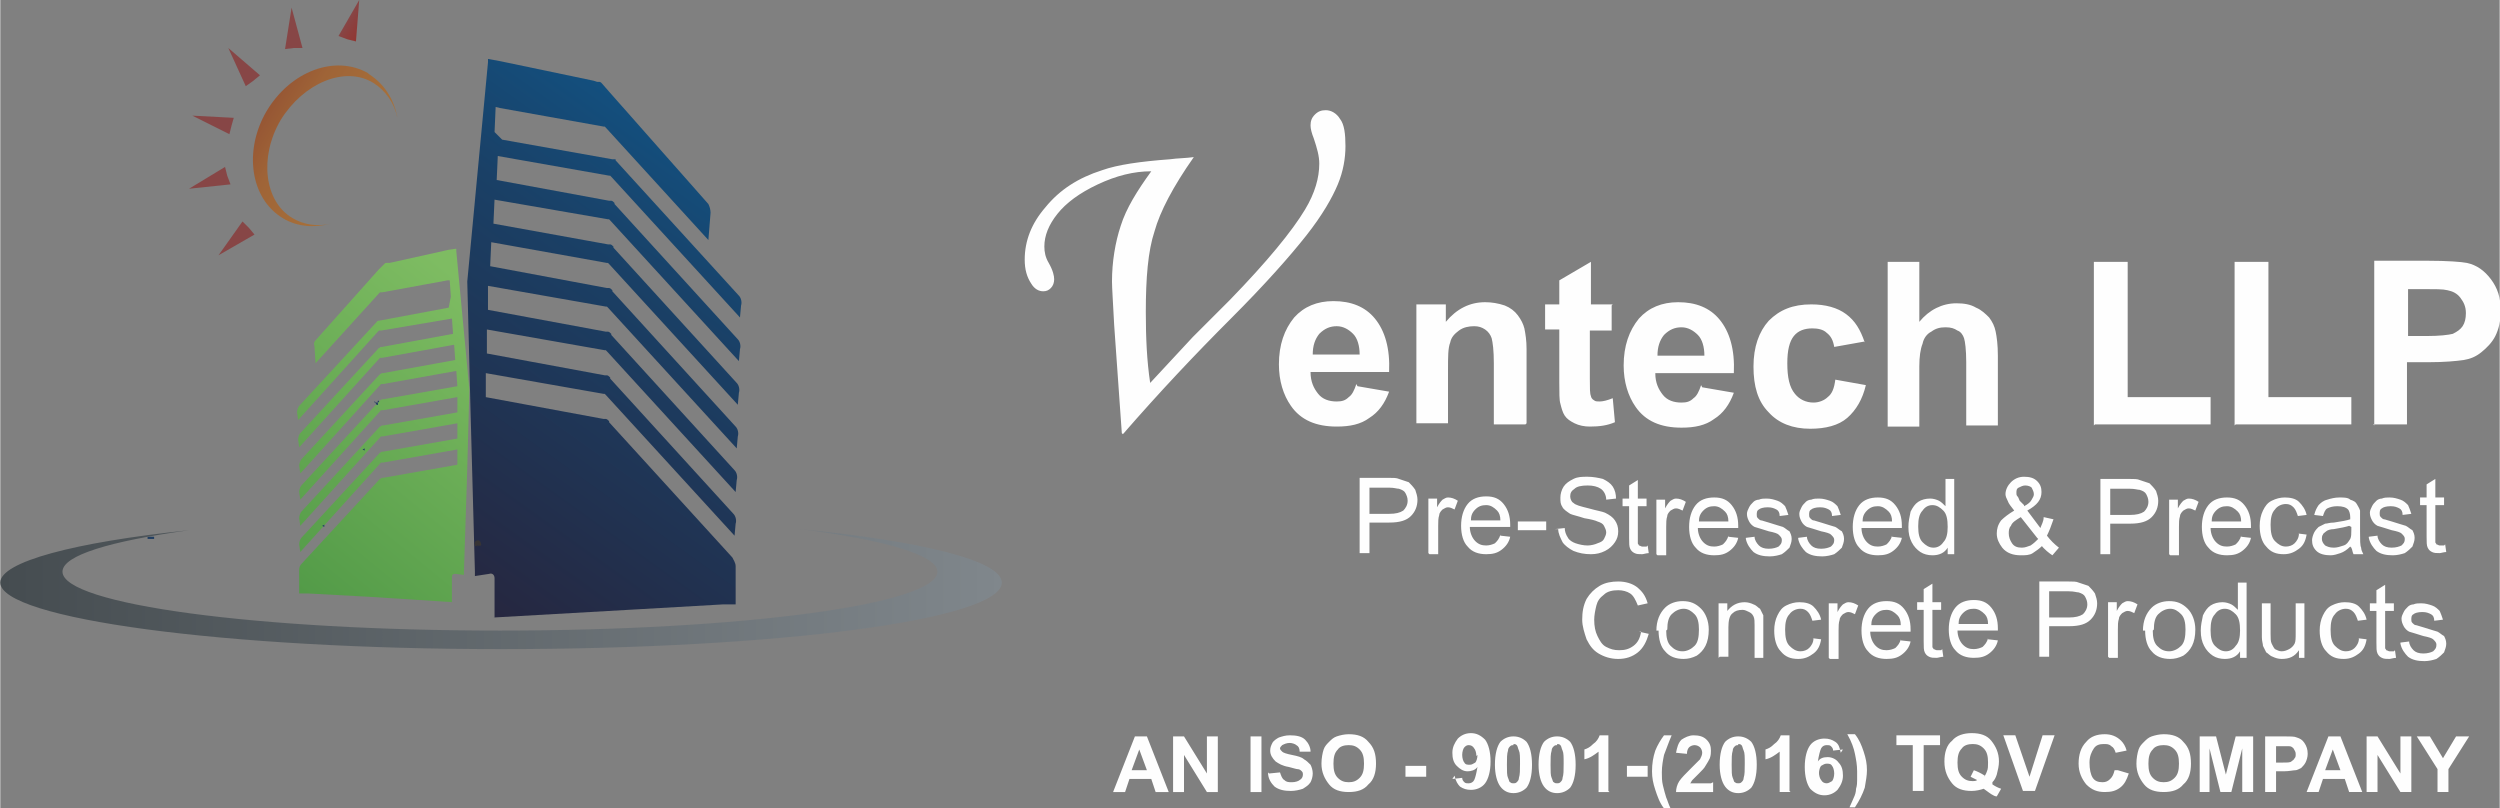
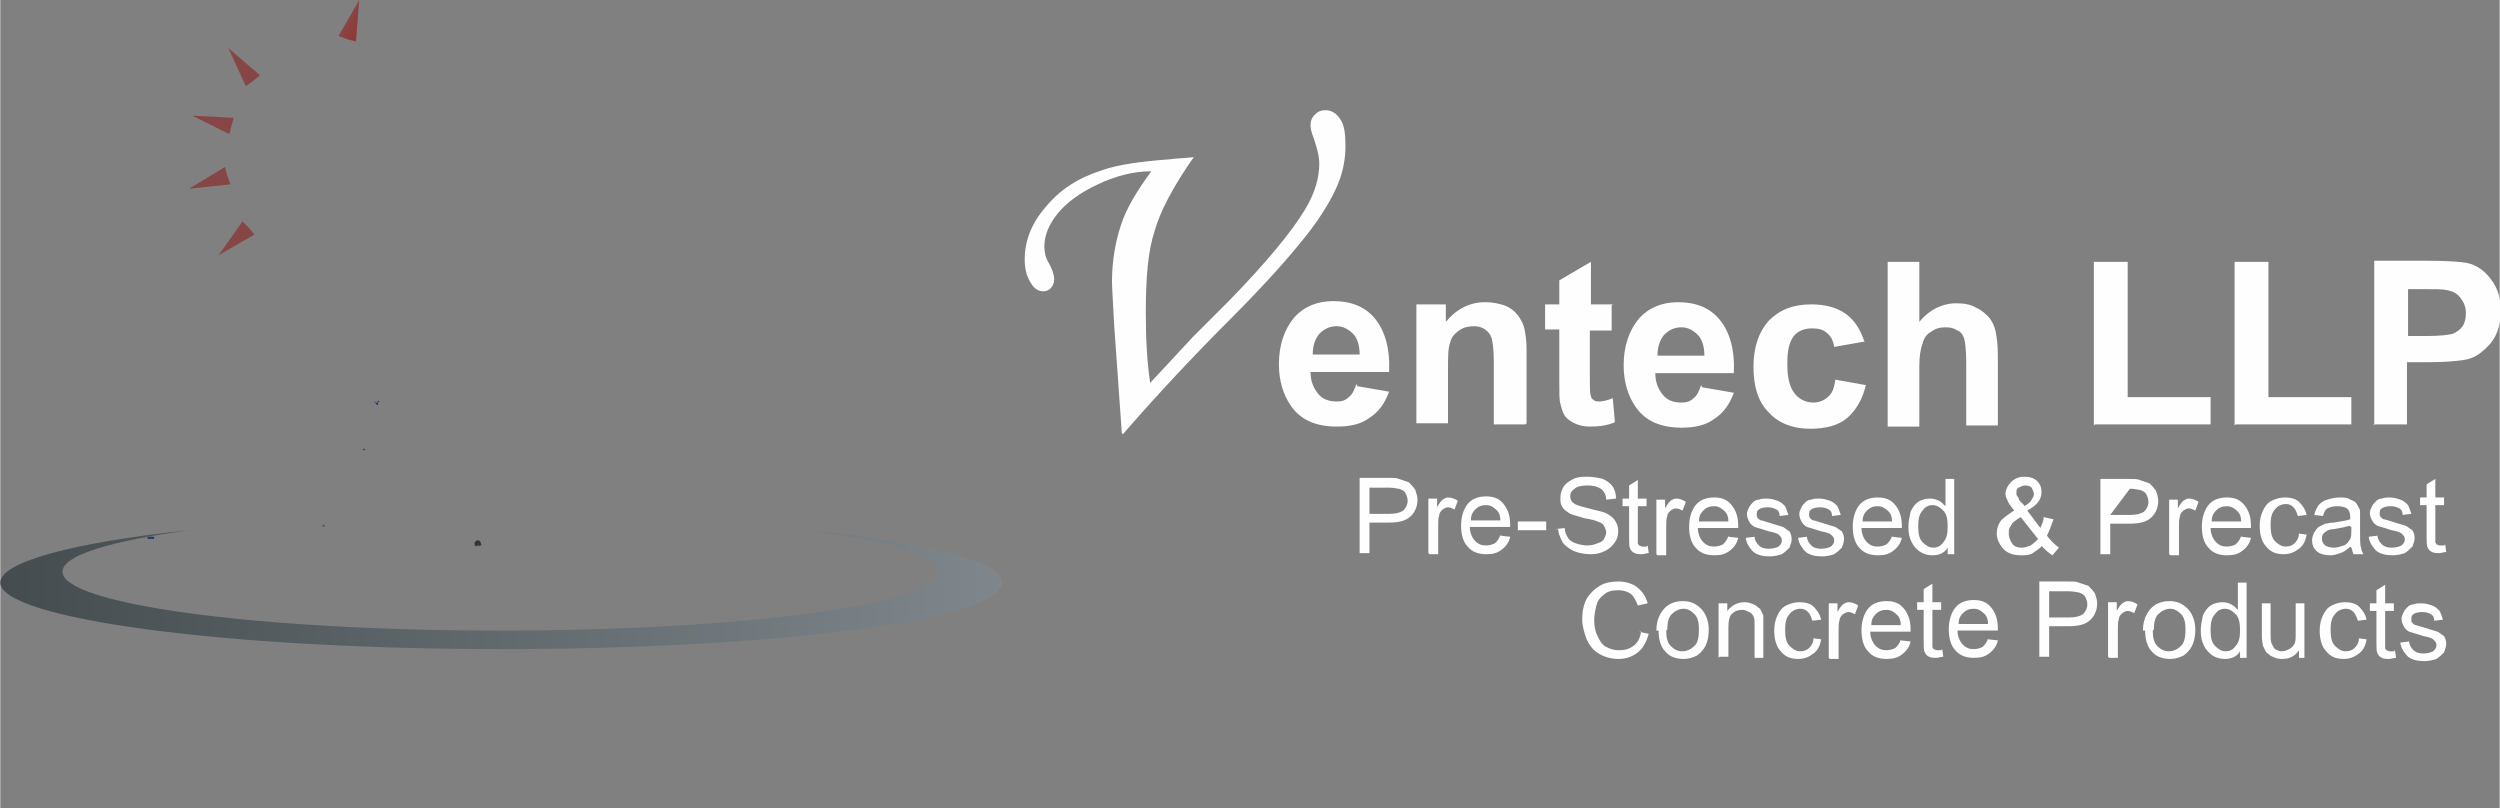
<svg xmlns="http://www.w3.org/2000/svg" xml:space="preserve" width="2.808in" height="0.908in" version="1.1" style="shape-rendering:geometricPrecision; text-rendering:geometricPrecision; image-rendering:optimizeQuality; fill-rule:evenodd; clip-rule:evenodd" viewBox="0 0 2291 741">
  <rect x="0" y="0" width="2291" height="741" fill="#808080" stroke="none" />
  <defs>
    <style type="text/css">
   
    .str0 {stroke:#373435;stroke-width:5.665}
    .fil4 {fill:none}
    .fil6 {fill:#874646}
    .fil3 {fill:#213E62}
    .fil0 {fill:#FEFEFE;fill-rule:nonzero}
    .fil5 {fill:url(#id0)}
    .fil1 {fill:url(#id1)}
    .fil2 {fill:url(#id2)}
    .fil7 {fill:url(#id3)}
    .fil8 {fill:url(#id4)}
   
  </style>
    <linearGradient id="id0" gradientUnits="userSpaceOnUse" x1="-0" y1="540.855" x2="918.604" y2="540.855">
      <stop offset="0" style="stop-color:#454C50" />
      <stop offset="1" style="stop-color:#80878C" />
    </linearGradient>
    <linearGradient id="id1" gradientUnits="userSpaceOnUse" x1="711.602" y1="99.332" x2="404.219" y2="528.243">
      <stop offset="0" style="stop-color:#0F588C" />
      <stop offset="0.388" style="stop-color:#1A4066" />
      <stop offset="1" style="stop-color:#262740" />
    </linearGradient>
    <linearGradient id="id2" gradientUnits="userSpaceOnUse" x1="249.219" y1="521.53" x2="448.445" y2="277.479">
      <stop offset="0" style="stop-color:#539B48" />
      <stop offset="1" style="stop-color:#7EBC62" />
    </linearGradient>
    <linearGradient id="id3" gradientUnits="userSpaceOnUse" x1="243.679" y1="101.773" x2="336.439" y2="156.449">
      <stop offset="0" style="stop-color:#965634" />
      <stop offset="0.278" style="stop-color:#9F6437" />
      <stop offset="1" style="stop-color:#A8723A" />
    </linearGradient>
    <linearGradient id="id4" gradientUnits="userSpaceOnUse" x1="319.337" y1="16.457" x2="333.668" y2="24.904">
      <stop offset="0" style="stop-color:#874646" />
      <stop offset="0.459" style="stop-color:#8C3E3C" />
      <stop offset="1" style="stop-color:#923632" />
    </linearGradient>
  </defs>
  <g id="Layer_x0020_1">
    <path class="fil0" d="M1028 397l-7 -99c-1,-20 -2,-34 -2,-40 0,-18 3,-36 8,-51 5,-16 15,-32 28,-50 -16,0 -32,4 -49,12 -17,8 -29,17 -37,27 -8,10 -12,20 -12,30 0,5 1,10 4,15 4,7 5,12 5,15 0,3 -1,6 -3,8 -2,2 -4,3 -7,3 -4,0 -8,-2 -11,-7 -4,-6 -6,-13 -6,-22 0,-17 6,-33 19,-48 13,-16 30,-27 52,-34 14,-5 35,-8 62,-10 7,-1 15,-1 22,-2 -19,27 -31,50 -36,68 -6,18 -8,43 -8,74 0,24 1,45 4,65l39 -42 34 -34c34,-35 57,-63 69,-83 9,-15 13,-29 13,-42 0,-7 -2,-14 -5,-23 -2,-5 -3,-9 -3,-12 0,-4 1,-7 4,-10 3,-3 6,-4 10,-4 5,0 10,3 13,8 4,5 5,14 5,25 0,11 -2,23 -7,35 -5,12 -14,28 -29,47 -15,19 -38,45 -69,76 -33,33 -66,68 -99,106zm216 -43l29 5c-4,11 -10,19 -18,24 -8,6 -18,8 -30,8 -19,0 -33,-6 -42,-19 -7,-10 -11,-23 -11,-38 0,-18 5,-32 14,-43 9,-10 21,-15 36,-15 16,0 29,5 38,16 9,11 14,27 13,49l-72 0c0,9 3,15 7,20 4,5 10,7 17,7 5,0 8,-1 11,-4 3,-2 5,-6 7,-12zm2 -29c0,-8 -2,-15 -6,-19 -4,-4 -9,-7 -15,-7 -6,0 -11,2 -16,7 -4,5 -6,11 -6,19l43 0zm152 64l-29 0 0 -56c0,-12 -1,-19 -2,-23 -1,-3 -3,-6 -6,-8 -3,-2 -6,-3 -10,-3 -5,0 -10,1 -14,4 -4,3 -7,6 -8,11 -2,5 -2,13 -2,25l0 49 -29 0 0 -109 27 0 0 16c10,-12 22,-18 36,-18 6,0 12,1 18,3 5,2 9,5 12,9 3,4 5,8 6,12 1,5 2,11 2,19l0 68zm79 -109l0 23 -20 0 0 44c0,9 0,14 1,16 0,1 1,3 3,4 1,1 3,1 5,1 3,0 7,-1 12,-3l2 22c-7,3 -14,4 -23,4 -5,0 -10,-1 -14,-3 -4,-2 -7,-4 -9,-7 -2,-3 -3,-7 -4,-11 -1,-3 -1,-10 -1,-20l0 -48 -13 0 0 -23 13 0 0 -22 29 -17 0 39 20 0zm83 75l29 5c-4,11 -10,19 -18,24 -8,6 -18,8 -30,8 -19,0 -33,-6 -42,-19 -7,-10 -11,-23 -11,-38 0,-18 5,-32 14,-43 9,-10 21,-15 36,-15 16,0 29,5 38,16 9,11 14,27 13,49l-72 0c0,9 3,15 7,20 4,5 10,7 17,7 5,0 8,-1 11,-4 3,-2 5,-6 7,-12zm2 -29c0,-8 -2,-15 -6,-19 -4,-4 -9,-7 -15,-7 -6,0 -11,2 -16,7 -4,5 -6,11 -6,19l43 0zm147 -13l-28 5c-1,-6 -3,-10 -7,-13 -3,-3 -8,-4 -13,-4 -7,0 -13,2 -17,7 -4,5 -6,13 -6,25 0,13 2,22 7,28 4,5 10,8 17,8 5,0 10,-2 13,-5 4,-3 6,-8 7,-16l28 5c-3,13 -9,23 -17,30 -8,7 -20,10 -34,10 -16,0 -29,-5 -38,-15 -10,-10 -14,-24 -14,-42 0,-18 5,-32 14,-42 10,-10 22,-15 39,-15 13,0 24,3 32,9 8,6 13,14 17,26zm50 -74l0 56c9,-11 21,-17 34,-17 7,0 13,1 18,4 5,2 9,6 12,9 3,4 5,8 6,13 1,5 2,12 2,22l0 64 -29 0 0 -58c0,-11 -1,-19 -2,-22 -1,-3 -3,-6 -6,-7 -3,-2 -6,-3 -11,-3 -5,0 -9,1 -13,4 -4,2 -7,6 -8,11 -2,5 -3,12 -3,21l0 55 -29 0 0 -151 29 0zm160 151l0 -150 31 0 0 124 76 0 0 25 -106 0zm129 0l0 -150 31 0 0 124 76 0 0 25 -106 0zm128 0l0 -151 49 0c18,0 31,1 36,2 9,2 16,7 22,15 6,8 9,17 9,29 0,9 -2,17 -5,23 -3,6 -8,11 -13,15 -5,4 -10,6 -16,7 -7,1 -18,2 -32,2l-20 0 0 57 -31 0zm31 -125l0 43 17 0c12,0 20,-1 24,-2 4,-2 7,-4 9,-7 2,-3 3,-7 3,-12 0,-6 -2,-10 -5,-14 -3,-4 -7,-6 -12,-7 -4,-1 -11,-1 -22,-1l-15 0z" />
    <g id="_571929240">
-       <path class="fil0" d="M1246 507l0 -69 26 0c5,0 8,0 10,1 3,1 6,2 9,3 2,2 4,4 6,7 1,3 2,6 2,9 0,6 -2,11 -6,15 -4,4 -10,6 -20,6l-18 0 0 28 -9 0zm9 -36l18 0c6,0 10,-1 13,-3 2,-2 4,-5 4,-9 0,-3 -1,-5 -2,-7 -1,-2 -3,-3 -6,-4 -2,0 -4,-1 -9,-1l-18 0 0 25zm54 36l0 -50 8 0 0 8c2,-4 4,-6 5,-7 2,-1 3,-2 5,-2 3,0 6,1 9,3l-3 8c-2,-1 -4,-2 -6,-2 -2,0 -3,1 -5,2 -1,1 -3,3 -3,5 -1,3 -1,6 -1,10l0 26 -8 0zm66 -16l9 1c-1,5 -4,9 -8,12 -4,3 -8,4 -14,4 -7,0 -13,-2 -17,-7 -4,-4 -6,-11 -6,-19 0,-8 2,-15 6,-20 4,-5 10,-7 17,-7 7,0 12,2 16,7 4,5 6,11 6,19 0,0 0,1 0,2l-37 0c0,5 2,10 5,13 3,3 6,4 10,4 3,0 6,-1 8,-2 2,-2 4,-4 5,-8zm-28 -14l28 0c0,-4 -1,-7 -3,-9 -3,-3 -6,-5 -10,-5 -4,0 -7,1 -10,4 -3,3 -4,6 -4,10zm44 9l0 -8 26 0 0 8 -26 0zm34 -1l9 -1c0,3 1,6 3,9 1,2 4,4 7,5 3,1 7,2 11,2 3,0 7,-1 9,-2 3,-1 5,-2 6,-4 1,-2 2,-4 2,-6 0,-2 -1,-4 -2,-6 -1,-2 -3,-3 -6,-4 -2,-1 -6,-2 -12,-3 -6,-2 -11,-3 -13,-4 -3,-2 -6,-4 -7,-6 -2,-3 -2,-5 -2,-9 0,-3 1,-7 3,-10 2,-3 5,-5 9,-7 4,-2 8,-2 13,-2 5,0 10,1 14,2 4,2 7,4 9,7 2,3 3,7 3,11l-9 1c0,-4 -2,-8 -5,-10 -3,-2 -7,-3 -12,-3 -6,0 -10,1 -12,3 -3,2 -4,4 -4,7 0,2 1,5 3,6 2,2 6,3 14,5 7,2 13,3 15,4 4,2 7,4 9,7 2,3 3,6 3,10 0,4 -1,7 -3,10 -2,3 -5,6 -9,8 -4,2 -8,3 -13,3 -6,0 -11,-1 -16,-3 -4,-2 -8,-5 -10,-8 -2,-4 -4,-8 -4,-12zm85 15l1 7c-2,0 -5,1 -6,1 -3,0 -5,0 -7,-1 -2,-1 -3,-2 -4,-4 -1,-2 -1,-5 -1,-10l0 -29 -6 0 0 -7 6 0 0 -12 8 -5 0 17 8 0 0 7 -8 0 0 29c0,2 0,4 0,5 0,1 1,1 1,2 1,0 2,1 3,1 1,0 2,0 4,0zm8 8l0 -50 8 0 0 8c2,-4 4,-6 5,-7 2,-1 3,-2 5,-2 3,0 6,1 9,3l-3 8c-2,-1 -4,-2 -6,-2 -2,0 -3,1 -5,2 -1,1 -3,3 -3,5 -1,3 -1,6 -1,10l0 26 -8 0zm66 -16l9 1c-1,5 -4,9 -8,12 -4,3 -8,4 -14,4 -7,0 -13,-2 -17,-7 -4,-4 -6,-11 -6,-19 0,-8 2,-15 6,-20 4,-5 10,-7 17,-7 7,0 12,2 16,7 4,5 6,11 6,19 0,0 0,1 0,2l-37 0c0,5 2,10 5,13 3,3 6,4 10,4 3,0 6,-1 8,-2 2,-2 4,-4 5,-8zm-28 -14l28 0c0,-4 -1,-7 -3,-9 -3,-3 -6,-5 -10,-5 -4,0 -7,1 -10,4 -3,3 -4,6 -4,10zm44 15l8 -1c0,3 2,6 4,8 2,2 5,3 9,3 4,0 7,-1 9,-2 2,-2 3,-3 3,-6 0,-2 -1,-3 -3,-5 -1,-1 -4,-2 -9,-3 -6,-2 -10,-3 -13,-4 -2,-1 -4,-3 -5,-5 -1,-2 -2,-4 -2,-7 0,-2 1,-4 2,-6 1,-2 2,-3 4,-5 1,-1 3,-2 5,-2 2,-1 5,-1 7,-1 4,0 7,1 10,2 3,1 5,3 7,5 1,2 2,5 3,8l-8 1c0,-3 -1,-5 -3,-6 -2,-1 -4,-2 -8,-2 -4,0 -7,1 -8,2 -2,1 -2,3 -2,5 0,1 0,2 1,3 1,1 2,2 3,2 1,0 3,1 7,2 6,2 10,3 13,4 2,1 4,3 6,4 1,2 2,4 2,7 0,3 -1,5 -2,8 -2,2 -4,4 -7,6 -3,1 -7,2 -11,2 -6,0 -11,-1 -15,-4 -3,-3 -6,-7 -7,-12zm48 0l8 -1c0,3 2,6 4,8 2,2 5,3 9,3 4,0 7,-1 9,-2 2,-2 3,-3 3,-6 0,-2 -1,-3 -3,-5 -1,-1 -4,-2 -9,-3 -6,-2 -10,-3 -13,-4 -2,-1 -4,-3 -5,-5 -1,-2 -2,-4 -2,-7 0,-2 1,-4 2,-6 1,-2 2,-3 4,-5 1,-1 3,-2 5,-2 2,-1 5,-1 7,-1 4,0 7,1 10,2 3,1 5,3 7,5 1,2 2,5 3,8l-8 1c0,-3 -1,-5 -3,-6 -2,-1 -4,-2 -8,-2 -4,0 -7,1 -8,2 -2,1 -2,3 -2,5 0,1 0,2 1,3 1,1 2,2 3,2 1,0 3,1 7,2 6,2 10,3 13,4 2,1 4,3 6,4 1,2 2,4 2,7 0,3 -1,5 -2,8 -2,2 -4,4 -7,6 -3,1 -7,2 -11,2 -6,0 -11,-1 -15,-4 -3,-3 -6,-7 -7,-12zm86 -1l9 1c-1,5 -4,9 -8,12 -4,3 -8,4 -14,4 -7,0 -13,-2 -17,-7 -4,-4 -6,-11 -6,-19 0,-8 2,-15 6,-20 4,-5 10,-7 17,-7 7,0 12,2 16,7 4,5 6,11 6,19 0,0 0,1 0,2l-37 0c0,5 2,10 5,13 3,3 6,4 10,4 3,0 6,-1 8,-2 2,-2 4,-4 5,-8zm-28 -14l28 0c0,-4 -1,-7 -3,-9 -3,-3 -6,-5 -10,-5 -4,0 -7,1 -10,4 -3,3 -4,6 -4,10zm79 30l0 -6c-3,5 -8,7 -14,7 -4,0 -8,-1 -11,-3 -3,-2 -6,-5 -8,-9 -2,-4 -3,-8 -3,-14 0,-5 1,-9 2,-14 2,-4 4,-7 7,-9 3,-2 7,-3 11,-3 3,0 6,1 8,2 2,1 4,3 6,5l0 -25 8 0 0 69 -8 0zm-27 -25c0,6 1,11 4,14 3,3 6,5 10,5 4,0 7,-2 9,-5 3,-3 4,-8 4,-14 0,-7 -1,-12 -4,-15 -3,-3 -6,-5 -10,-5 -4,0 -7,2 -9,5 -3,3 -4,8 -4,14zm114 17c-3,3 -6,5 -9,7 -3,2 -7,2 -11,2 -7,0 -13,-2 -17,-7 -3,-4 -5,-8 -5,-13 0,-4 1,-8 4,-12 3,-3 7,-6 12,-9 -3,-4 -5,-6 -6,-9 -1,-2 -2,-4 -2,-6 0,-4 2,-8 5,-11 3,-3 7,-5 12,-5 5,0 9,1 12,4 3,3 4,6 4,10 0,7 -4,12 -13,17l12 16c1,-3 3,-6 3,-10l9 2c-2,6 -4,11 -6,15 3,4 7,8 11,11l-6 7c-3,-2 -7,-5 -11,-10zm-17 -36c4,-2 6,-4 7,-6 1,-2 2,-3 2,-5 0,-2 -1,-4 -2,-6 -1,-1 -3,-2 -6,-2 -2,0 -4,1 -6,2 -2,1 -2,3 -2,5 0,1 0,2 1,3 1,1 1,2 2,4l4 4zm12 29l-15 -19c-5,3 -8,5 -9,8 -2,2 -2,5 -2,7 0,3 1,6 3,9 2,3 5,4 9,4 3,0 5,-1 8,-2 3,-2 5,-4 7,-6zm58 15l0 -69 26 0c5,0 8,0 10,1 3,1 6,2 9,3 2,2 4,4 6,7 1,3 2,6 2,9 0,6 -2,11 -6,15 -4,4 -10,6 -20,6l-18 0 0 28 -9 0zm9 -36l18 0c6,0 10,-1 13,-3 2,-2 4,-5 4,-9 0,-3 -1,-5 -2,-7 -1,-2 -3,-3 -6,-4 -2,0 -4,-1 -9,-1l-18 0 0 25zm54 36l0 -50 8 0 0 8c2,-4 4,-6 5,-7 2,-1 3,-2 5,-2 3,0 6,1 9,3l-3 8c-2,-1 -4,-2 -6,-2 -2,0 -3,1 -5,2 -1,1 -3,3 -3,5 -1,3 -1,6 -1,10l0 26 -8 0zm66 -16l9 1c-1,5 -4,9 -8,12 -4,3 -8,4 -14,4 -7,0 -13,-2 -17,-7 -4,-4 -6,-11 -6,-19 0,-8 2,-15 6,-20 4,-5 10,-7 17,-7 7,0 12,2 16,7 4,5 6,11 6,19 0,0 0,1 0,2l-37 0c0,5 2,10 5,13 3,3 6,4 10,4 3,0 6,-1 8,-2 2,-2 4,-4 5,-8zm-28 -14l28 0c0,-4 -1,-7 -3,-9 -3,-3 -6,-5 -10,-5 -4,0 -7,1 -10,4 -3,3 -4,6 -4,10zm80 11l8 1c-1,6 -3,10 -7,13 -4,3 -8,5 -14,5 -7,0 -12,-2 -16,-7 -4,-4 -6,-11 -6,-19 0,-5 1,-10 3,-14 2,-4 4,-7 8,-9 4,-2 8,-3 12,-3 5,0 10,1 13,4 3,3 6,7 7,12l-8 1c-1,-3 -2,-6 -4,-8 -2,-2 -4,-3 -7,-3 -4,0 -8,2 -10,5 -3,3 -4,8 -4,14 0,7 1,12 4,15 3,3 6,5 10,5 3,0 6,-1 8,-3 2,-2 4,-5 4,-9zm48 12c-3,3 -6,5 -9,6 -3,1 -6,2 -9,2 -5,0 -10,-1 -13,-4 -3,-3 -4,-6 -4,-10 0,-2 1,-5 2,-7 1,-2 3,-4 4,-5 2,-1 4,-2 6,-3 2,0 4,-1 8,-1 7,-1 12,-2 15,-3 0,-1 0,-2 0,-2 0,-3 -1,-6 -2,-7 -2,-2 -5,-3 -10,-3 -4,0 -7,1 -9,2 -2,1 -3,4 -4,7l-8 -1c1,-4 2,-6 4,-9 2,-2 4,-4 8,-5 3,-1 7,-2 11,-2 4,0 8,0 10,2 3,1 5,2 6,4 1,2 2,3 3,6 0,1 0,4 0,8l0 11c0,8 0,13 1,15 0,2 1,4 2,6l-9 0c-1,-2 -1,-4 -2,-6zm-1 -19c-3,1 -8,2 -14,3 -3,0 -6,1 -7,2 -1,1 -3,2 -3,3 -1,1 -1,3 -1,4 0,2 1,4 3,6 2,1 4,2 8,2 3,0 6,-1 9,-2 3,-1 4,-3 6,-6 1,-2 1,-5 1,-8l0 -3zm18 10l8 -1c0,3 2,6 4,8 2,2 5,3 9,3 4,0 7,-1 9,-2 2,-2 3,-3 3,-6 0,-2 -1,-3 -3,-5 -1,-1 -4,-2 -9,-3 -6,-2 -10,-3 -13,-4 -2,-1 -4,-3 -5,-5 -1,-2 -2,-4 -2,-7 0,-2 1,-4 2,-6 1,-2 2,-3 4,-5 1,-1 3,-2 5,-2 2,-1 5,-1 7,-1 4,0 7,1 10,2 3,1 5,3 7,5 1,2 2,5 3,8l-8 1c0,-3 -1,-5 -3,-6 -2,-1 -4,-2 -8,-2 -4,0 -7,1 -8,2 -2,1 -2,3 -2,5 0,1 0,2 1,3 1,1 2,2 3,2 1,0 3,1 7,2 6,2 10,3 13,4 2,1 4,3 6,4 1,2 2,4 2,7 0,3 -1,5 -2,8 -2,2 -4,4 -7,6 -3,1 -7,2 -11,2 -6,0 -11,-1 -15,-4 -3,-3 -6,-7 -7,-12zm70 7l1 7c-2,0 -5,1 -6,1 -3,0 -5,0 -7,-1 -2,-1 -3,-2 -4,-4 -1,-2 -1,-5 -1,-10l0 -29 -6 0 0 -7 6 0 0 -12 8 -5 0 17 8 0 0 7 -8 0 0 29c0,2 0,4 0,5 0,1 1,1 1,2 1,0 2,1 3,1 1,0 2,0 4,0zm-739 80l9 2c-2,7 -5,13 -10,17 -5,4 -11,6 -18,6 -7,0 -13,-2 -18,-5 -5,-3 -8,-7 -11,-13 -2,-6 -4,-12 -4,-18 0,-7 1,-13 4,-19 3,-5 7,-9 12,-12 5,-3 11,-4 17,-4 7,0 13,2 17,5 5,4 8,8 10,15l-9 2c-2,-5 -4,-9 -7,-11 -3,-2 -7,-3 -11,-3 -5,0 -10,1 -13,4 -4,3 -6,6 -7,10 -1,4 -2,9 -2,13 0,6 1,11 3,15 2,4 4,8 8,10 4,2 7,3 12,3 5,0 9,-1 13,-4 4,-3 6,-7 7,-13zm16 -1c0,-9 3,-16 8,-21 4,-4 10,-6 16,-6 7,0 12,2 17,7 4,4 7,11 7,19 0,6 -1,11 -3,15 -2,4 -5,7 -8,9 -4,2 -8,3 -12,3 -7,0 -13,-2 -17,-7 -4,-4 -6,-11 -6,-19zm9 0c0,6 1,11 4,14 3,3 6,5 11,5 4,0 8,-2 11,-5 3,-3 4,-8 4,-15 0,-6 -1,-11 -4,-14 -3,-3 -6,-5 -10,-5 -4,0 -8,2 -11,5 -3,3 -4,8 -4,14zm48 25l0 -50 8 0 0 7c4,-5 9,-8 16,-8 3,0 6,1 8,2 3,1 4,3 6,4 1,2 2,4 3,6 0,2 0,4 0,8l0 31 -8 0 0 -30c0,-3 0,-6 -1,-8 -1,-2 -2,-3 -4,-4 -2,-1 -4,-2 -6,-2 -4,0 -7,1 -9,3 -3,2 -4,7 -4,13l0 27 -8 0zm86 -18l8 1c-1,6 -3,10 -7,13 -4,3 -8,5 -14,5 -7,0 -12,-2 -16,-7 -4,-4 -6,-11 -6,-19 0,-5 1,-10 3,-14 2,-4 4,-7 8,-9 4,-2 8,-3 12,-3 5,0 10,1 13,4 3,3 6,7 7,12l-8 1c-1,-3 -2,-6 -4,-8 -2,-2 -4,-3 -7,-3 -4,0 -8,2 -10,5 -3,3 -4,8 -4,14 0,7 1,12 4,15 3,3 6,5 10,5 3,0 6,-1 8,-3 2,-2 4,-5 4,-9zm15 18l0 -50 8 0 0 8c2,-4 4,-6 5,-7 2,-1 3,-2 5,-2 3,0 6,1 9,3l-3 8c-2,-1 -4,-2 -6,-2 -2,0 -3,1 -5,2 -1,1 -3,3 -3,5 -1,3 -1,6 -1,10l0 26 -8 0zm66 -16l9 1c-1,5 -4,9 -8,12 -4,3 -8,4 -14,4 -7,0 -13,-2 -17,-7 -4,-4 -6,-11 -6,-19 0,-8 2,-15 6,-20 4,-5 10,-7 17,-7 7,0 12,2 16,7 4,5 6,11 6,19 0,0 0,1 0,2l-37 0c0,5 2,10 5,13 3,3 6,4 10,4 3,0 6,-1 8,-2 2,-2 4,-4 5,-8zm-28 -14l28 0c0,-4 -1,-7 -3,-9 -3,-3 -6,-5 -10,-5 -4,0 -7,1 -10,4 -3,3 -4,6 -4,10zm66 22l1 7c-2,0 -5,1 -6,1 -3,0 -5,0 -7,-1 -2,-1 -3,-2 -4,-4 -1,-2 -1,-5 -1,-10l0 -29 -6 0 0 -7 6 0 0 -12 8 -5 0 17 8 0 0 7 -8 0 0 29c0,2 0,4 0,5 0,1 1,1 1,2 1,0 2,1 3,1 1,0 2,0 4,0zm42 -9l9 1c-1,5 -4,9 -8,12 -4,3 -8,4 -14,4 -7,0 -13,-2 -17,-7 -4,-4 -6,-11 -6,-19 0,-8 2,-15 6,-20 4,-5 10,-7 17,-7 7,0 12,2 16,7 4,5 6,11 6,19 0,0 0,1 0,2l-37 0c0,5 2,10 5,13 3,3 6,4 10,4 3,0 6,-1 8,-2 2,-2 4,-4 5,-8zm-28 -14l28 0c0,-4 -1,-7 -3,-9 -3,-3 -6,-5 -10,-5 -4,0 -7,1 -10,4 -3,3 -4,6 -4,10zm75 30l0 -69 26 0c5,0 8,0 10,1 3,1 6,2 9,3 2,2 4,4 6,7 1,3 2,6 2,9 0,6 -2,11 -6,15 -4,4 -10,6 -20,6l-18 0 0 28 -9 0zm9 -36l18 0c6,0 10,-1 13,-3 2,-2 4,-5 4,-9 0,-3 -1,-5 -2,-7 -1,-2 -3,-3 -6,-4 -2,0 -4,-1 -9,-1l-18 0 0 25zm54 36l0 -50 8 0 0 8c2,-4 4,-6 5,-7 2,-1 3,-2 5,-2 3,0 6,1 9,3l-3 8c-2,-1 -4,-2 -6,-2 -2,0 -3,1 -5,2 -1,1 -3,3 -3,5 -1,3 -1,6 -1,10l0 26 -8 0z" />
+       <path class="fil0" d="M1246 507l0 -69 26 0c5,0 8,0 10,1 3,1 6,2 9,3 2,2 4,4 6,7 1,3 2,6 2,9 0,6 -2,11 -6,15 -4,4 -10,6 -20,6l-18 0 0 28 -9 0zm9 -36l18 0c6,0 10,-1 13,-3 2,-2 4,-5 4,-9 0,-3 -1,-5 -2,-7 -1,-2 -3,-3 -6,-4 -2,0 -4,-1 -9,-1l-18 0 0 25zm54 36l0 -50 8 0 0 8c2,-4 4,-6 5,-7 2,-1 3,-2 5,-2 3,0 6,1 9,3l-3 8c-2,-1 -4,-2 -6,-2 -2,0 -3,1 -5,2 -1,1 -3,3 -3,5 -1,3 -1,6 -1,10l0 26 -8 0zm66 -16l9 1c-1,5 -4,9 -8,12 -4,3 -8,4 -14,4 -7,0 -13,-2 -17,-7 -4,-4 -6,-11 -6,-19 0,-8 2,-15 6,-20 4,-5 10,-7 17,-7 7,0 12,2 16,7 4,5 6,11 6,19 0,0 0,1 0,2l-37 0c0,5 2,10 5,13 3,3 6,4 10,4 3,0 6,-1 8,-2 2,-2 4,-4 5,-8zm-28 -14l28 0c0,-4 -1,-7 -3,-9 -3,-3 -6,-5 -10,-5 -4,0 -7,1 -10,4 -3,3 -4,6 -4,10zm44 9l0 -8 26 0 0 8 -26 0zm34 -1l9 -1c0,3 1,6 3,9 1,2 4,4 7,5 3,1 7,2 11,2 3,0 7,-1 9,-2 3,-1 5,-2 6,-4 1,-2 2,-4 2,-6 0,-2 -1,-4 -2,-6 -1,-2 -3,-3 -6,-4 -2,-1 -6,-2 -12,-3 -6,-2 -11,-3 -13,-4 -3,-2 -6,-4 -7,-6 -2,-3 -2,-5 -2,-9 0,-3 1,-7 3,-10 2,-3 5,-5 9,-7 4,-2 8,-2 13,-2 5,0 10,1 14,2 4,2 7,4 9,7 2,3 3,7 3,11l-9 1c0,-4 -2,-8 -5,-10 -3,-2 -7,-3 -12,-3 -6,0 -10,1 -12,3 -3,2 -4,4 -4,7 0,2 1,5 3,6 2,2 6,3 14,5 7,2 13,3 15,4 4,2 7,4 9,7 2,3 3,6 3,10 0,4 -1,7 -3,10 -2,3 -5,6 -9,8 -4,2 -8,3 -13,3 -6,0 -11,-1 -16,-3 -4,-2 -8,-5 -10,-8 -2,-4 -4,-8 -4,-12zm85 15l1 7c-2,0 -5,1 -6,1 -3,0 -5,0 -7,-1 -2,-1 -3,-2 -4,-4 -1,-2 -1,-5 -1,-10l0 -29 -6 0 0 -7 6 0 0 -12 8 -5 0 17 8 0 0 7 -8 0 0 29c0,2 0,4 0,5 0,1 1,1 1,2 1,0 2,1 3,1 1,0 2,0 4,0zm8 8l0 -50 8 0 0 8c2,-4 4,-6 5,-7 2,-1 3,-2 5,-2 3,0 6,1 9,3l-3 8c-2,-1 -4,-2 -6,-2 -2,0 -3,1 -5,2 -1,1 -3,3 -3,5 -1,3 -1,6 -1,10l0 26 -8 0zm66 -16l9 1c-1,5 -4,9 -8,12 -4,3 -8,4 -14,4 -7,0 -13,-2 -17,-7 -4,-4 -6,-11 -6,-19 0,-8 2,-15 6,-20 4,-5 10,-7 17,-7 7,0 12,2 16,7 4,5 6,11 6,19 0,0 0,1 0,2l-37 0c0,5 2,10 5,13 3,3 6,4 10,4 3,0 6,-1 8,-2 2,-2 4,-4 5,-8zm-28 -14l28 0c0,-4 -1,-7 -3,-9 -3,-3 -6,-5 -10,-5 -4,0 -7,1 -10,4 -3,3 -4,6 -4,10zm44 15l8 -1c0,3 2,6 4,8 2,2 5,3 9,3 4,0 7,-1 9,-2 2,-2 3,-3 3,-6 0,-2 -1,-3 -3,-5 -1,-1 -4,-2 -9,-3 -6,-2 -10,-3 -13,-4 -2,-1 -4,-3 -5,-5 -1,-2 -2,-4 -2,-7 0,-2 1,-4 2,-6 1,-2 2,-3 4,-5 1,-1 3,-2 5,-2 2,-1 5,-1 7,-1 4,0 7,1 10,2 3,1 5,3 7,5 1,2 2,5 3,8l-8 1c0,-3 -1,-5 -3,-6 -2,-1 -4,-2 -8,-2 -4,0 -7,1 -8,2 -2,1 -2,3 -2,5 0,1 0,2 1,3 1,1 2,2 3,2 1,0 3,1 7,2 6,2 10,3 13,4 2,1 4,3 6,4 1,2 2,4 2,7 0,3 -1,5 -2,8 -2,2 -4,4 -7,6 -3,1 -7,2 -11,2 -6,0 -11,-1 -15,-4 -3,-3 -6,-7 -7,-12zm48 0l8 -1c0,3 2,6 4,8 2,2 5,3 9,3 4,0 7,-1 9,-2 2,-2 3,-3 3,-6 0,-2 -1,-3 -3,-5 -1,-1 -4,-2 -9,-3 -6,-2 -10,-3 -13,-4 -2,-1 -4,-3 -5,-5 -1,-2 -2,-4 -2,-7 0,-2 1,-4 2,-6 1,-2 2,-3 4,-5 1,-1 3,-2 5,-2 2,-1 5,-1 7,-1 4,0 7,1 10,2 3,1 5,3 7,5 1,2 2,5 3,8l-8 1c0,-3 -1,-5 -3,-6 -2,-1 -4,-2 -8,-2 -4,0 -7,1 -8,2 -2,1 -2,3 -2,5 0,1 0,2 1,3 1,1 2,2 3,2 1,0 3,1 7,2 6,2 10,3 13,4 2,1 4,3 6,4 1,2 2,4 2,7 0,3 -1,5 -2,8 -2,2 -4,4 -7,6 -3,1 -7,2 -11,2 -6,0 -11,-1 -15,-4 -3,-3 -6,-7 -7,-12zm86 -1l9 1c-1,5 -4,9 -8,12 -4,3 -8,4 -14,4 -7,0 -13,-2 -17,-7 -4,-4 -6,-11 -6,-19 0,-8 2,-15 6,-20 4,-5 10,-7 17,-7 7,0 12,2 16,7 4,5 6,11 6,19 0,0 0,1 0,2l-37 0c0,5 2,10 5,13 3,3 6,4 10,4 3,0 6,-1 8,-2 2,-2 4,-4 5,-8zm-28 -14l28 0c0,-4 -1,-7 -3,-9 -3,-3 -6,-5 -10,-5 -4,0 -7,1 -10,4 -3,3 -4,6 -4,10zm79 30l0 -6c-3,5 -8,7 -14,7 -4,0 -8,-1 -11,-3 -3,-2 -6,-5 -8,-9 -2,-4 -3,-8 -3,-14 0,-5 1,-9 2,-14 2,-4 4,-7 7,-9 3,-2 7,-3 11,-3 3,0 6,1 8,2 2,1 4,3 6,5l0 -25 8 0 0 69 -8 0zm-27 -25c0,6 1,11 4,14 3,3 6,5 10,5 4,0 7,-2 9,-5 3,-3 4,-8 4,-14 0,-7 -1,-12 -4,-15 -3,-3 -6,-5 -10,-5 -4,0 -7,2 -9,5 -3,3 -4,8 -4,14zm114 17c-3,3 -6,5 -9,7 -3,2 -7,2 -11,2 -7,0 -13,-2 -17,-7 -3,-4 -5,-8 -5,-13 0,-4 1,-8 4,-12 3,-3 7,-6 12,-9 -3,-4 -5,-6 -6,-9 -1,-2 -2,-4 -2,-6 0,-4 2,-8 5,-11 3,-3 7,-5 12,-5 5,0 9,1 12,4 3,3 4,6 4,10 0,7 -4,12 -13,17l12 16c1,-3 3,-6 3,-10l9 2c-2,6 -4,11 -6,15 3,4 7,8 11,11l-6 7c-3,-2 -7,-5 -11,-10zm-17 -36c4,-2 6,-4 7,-6 1,-2 2,-3 2,-5 0,-2 -1,-4 -2,-6 -1,-1 -3,-2 -6,-2 -2,0 -4,1 -6,2 -2,1 -2,3 -2,5 0,1 0,2 1,3 1,1 1,2 2,4l4 4zm12 29l-15 -19c-5,3 -8,5 -9,8 -2,2 -2,5 -2,7 0,3 1,6 3,9 2,3 5,4 9,4 3,0 5,-1 8,-2 3,-2 5,-4 7,-6zm58 15l0 -69 26 0c5,0 8,0 10,1 3,1 6,2 9,3 2,2 4,4 6,7 1,3 2,6 2,9 0,6 -2,11 -6,15 -4,4 -10,6 -20,6l-18 0 0 28 -9 0zm9 -36l18 0c6,0 10,-1 13,-3 2,-2 4,-5 4,-9 0,-3 -1,-5 -2,-7 -1,-2 -3,-3 -6,-4 -2,0 -4,-1 -9,-1zm54 36l0 -50 8 0 0 8c2,-4 4,-6 5,-7 2,-1 3,-2 5,-2 3,0 6,1 9,3l-3 8c-2,-1 -4,-2 -6,-2 -2,0 -3,1 -5,2 -1,1 -3,3 -3,5 -1,3 -1,6 -1,10l0 26 -8 0zm66 -16l9 1c-1,5 -4,9 -8,12 -4,3 -8,4 -14,4 -7,0 -13,-2 -17,-7 -4,-4 -6,-11 -6,-19 0,-8 2,-15 6,-20 4,-5 10,-7 17,-7 7,0 12,2 16,7 4,5 6,11 6,19 0,0 0,1 0,2l-37 0c0,5 2,10 5,13 3,3 6,4 10,4 3,0 6,-1 8,-2 2,-2 4,-4 5,-8zm-28 -14l28 0c0,-4 -1,-7 -3,-9 -3,-3 -6,-5 -10,-5 -4,0 -7,1 -10,4 -3,3 -4,6 -4,10zm80 11l8 1c-1,6 -3,10 -7,13 -4,3 -8,5 -14,5 -7,0 -12,-2 -16,-7 -4,-4 -6,-11 -6,-19 0,-5 1,-10 3,-14 2,-4 4,-7 8,-9 4,-2 8,-3 12,-3 5,0 10,1 13,4 3,3 6,7 7,12l-8 1c-1,-3 -2,-6 -4,-8 -2,-2 -4,-3 -7,-3 -4,0 -8,2 -10,5 -3,3 -4,8 -4,14 0,7 1,12 4,15 3,3 6,5 10,5 3,0 6,-1 8,-3 2,-2 4,-5 4,-9zm48 12c-3,3 -6,5 -9,6 -3,1 -6,2 -9,2 -5,0 -10,-1 -13,-4 -3,-3 -4,-6 -4,-10 0,-2 1,-5 2,-7 1,-2 3,-4 4,-5 2,-1 4,-2 6,-3 2,0 4,-1 8,-1 7,-1 12,-2 15,-3 0,-1 0,-2 0,-2 0,-3 -1,-6 -2,-7 -2,-2 -5,-3 -10,-3 -4,0 -7,1 -9,2 -2,1 -3,4 -4,7l-8 -1c1,-4 2,-6 4,-9 2,-2 4,-4 8,-5 3,-1 7,-2 11,-2 4,0 8,0 10,2 3,1 5,2 6,4 1,2 2,3 3,6 0,1 0,4 0,8l0 11c0,8 0,13 1,15 0,2 1,4 2,6l-9 0c-1,-2 -1,-4 -2,-6zm-1 -19c-3,1 -8,2 -14,3 -3,0 -6,1 -7,2 -1,1 -3,2 -3,3 -1,1 -1,3 -1,4 0,2 1,4 3,6 2,1 4,2 8,2 3,0 6,-1 9,-2 3,-1 4,-3 6,-6 1,-2 1,-5 1,-8l0 -3zm18 10l8 -1c0,3 2,6 4,8 2,2 5,3 9,3 4,0 7,-1 9,-2 2,-2 3,-3 3,-6 0,-2 -1,-3 -3,-5 -1,-1 -4,-2 -9,-3 -6,-2 -10,-3 -13,-4 -2,-1 -4,-3 -5,-5 -1,-2 -2,-4 -2,-7 0,-2 1,-4 2,-6 1,-2 2,-3 4,-5 1,-1 3,-2 5,-2 2,-1 5,-1 7,-1 4,0 7,1 10,2 3,1 5,3 7,5 1,2 2,5 3,8l-8 1c0,-3 -1,-5 -3,-6 -2,-1 -4,-2 -8,-2 -4,0 -7,1 -8,2 -2,1 -2,3 -2,5 0,1 0,2 1,3 1,1 2,2 3,2 1,0 3,1 7,2 6,2 10,3 13,4 2,1 4,3 6,4 1,2 2,4 2,7 0,3 -1,5 -2,8 -2,2 -4,4 -7,6 -3,1 -7,2 -11,2 -6,0 -11,-1 -15,-4 -3,-3 -6,-7 -7,-12zm70 7l1 7c-2,0 -5,1 -6,1 -3,0 -5,0 -7,-1 -2,-1 -3,-2 -4,-4 -1,-2 -1,-5 -1,-10l0 -29 -6 0 0 -7 6 0 0 -12 8 -5 0 17 8 0 0 7 -8 0 0 29c0,2 0,4 0,5 0,1 1,1 1,2 1,0 2,1 3,1 1,0 2,0 4,0zm-739 80l9 2c-2,7 -5,13 -10,17 -5,4 -11,6 -18,6 -7,0 -13,-2 -18,-5 -5,-3 -8,-7 -11,-13 -2,-6 -4,-12 -4,-18 0,-7 1,-13 4,-19 3,-5 7,-9 12,-12 5,-3 11,-4 17,-4 7,0 13,2 17,5 5,4 8,8 10,15l-9 2c-2,-5 -4,-9 -7,-11 -3,-2 -7,-3 -11,-3 -5,0 -10,1 -13,4 -4,3 -6,6 -7,10 -1,4 -2,9 -2,13 0,6 1,11 3,15 2,4 4,8 8,10 4,2 7,3 12,3 5,0 9,-1 13,-4 4,-3 6,-7 7,-13zm16 -1c0,-9 3,-16 8,-21 4,-4 10,-6 16,-6 7,0 12,2 17,7 4,4 7,11 7,19 0,6 -1,11 -3,15 -2,4 -5,7 -8,9 -4,2 -8,3 -12,3 -7,0 -13,-2 -17,-7 -4,-4 -6,-11 -6,-19zm9 0c0,6 1,11 4,14 3,3 6,5 11,5 4,0 8,-2 11,-5 3,-3 4,-8 4,-15 0,-6 -1,-11 -4,-14 -3,-3 -6,-5 -10,-5 -4,0 -8,2 -11,5 -3,3 -4,8 -4,14zm48 25l0 -50 8 0 0 7c4,-5 9,-8 16,-8 3,0 6,1 8,2 3,1 4,3 6,4 1,2 2,4 3,6 0,2 0,4 0,8l0 31 -8 0 0 -30c0,-3 0,-6 -1,-8 -1,-2 -2,-3 -4,-4 -2,-1 -4,-2 -6,-2 -4,0 -7,1 -9,3 -3,2 -4,7 -4,13l0 27 -8 0zm86 -18l8 1c-1,6 -3,10 -7,13 -4,3 -8,5 -14,5 -7,0 -12,-2 -16,-7 -4,-4 -6,-11 -6,-19 0,-5 1,-10 3,-14 2,-4 4,-7 8,-9 4,-2 8,-3 12,-3 5,0 10,1 13,4 3,3 6,7 7,12l-8 1c-1,-3 -2,-6 -4,-8 -2,-2 -4,-3 -7,-3 -4,0 -8,2 -10,5 -3,3 -4,8 -4,14 0,7 1,12 4,15 3,3 6,5 10,5 3,0 6,-1 8,-3 2,-2 4,-5 4,-9zm15 18l0 -50 8 0 0 8c2,-4 4,-6 5,-7 2,-1 3,-2 5,-2 3,0 6,1 9,3l-3 8c-2,-1 -4,-2 -6,-2 -2,0 -3,1 -5,2 -1,1 -3,3 -3,5 -1,3 -1,6 -1,10l0 26 -8 0zm66 -16l9 1c-1,5 -4,9 -8,12 -4,3 -8,4 -14,4 -7,0 -13,-2 -17,-7 -4,-4 -6,-11 -6,-19 0,-8 2,-15 6,-20 4,-5 10,-7 17,-7 7,0 12,2 16,7 4,5 6,11 6,19 0,0 0,1 0,2l-37 0c0,5 2,10 5,13 3,3 6,4 10,4 3,0 6,-1 8,-2 2,-2 4,-4 5,-8zm-28 -14l28 0c0,-4 -1,-7 -3,-9 -3,-3 -6,-5 -10,-5 -4,0 -7,1 -10,4 -3,3 -4,6 -4,10zm66 22l1 7c-2,0 -5,1 -6,1 -3,0 -5,0 -7,-1 -2,-1 -3,-2 -4,-4 -1,-2 -1,-5 -1,-10l0 -29 -6 0 0 -7 6 0 0 -12 8 -5 0 17 8 0 0 7 -8 0 0 29c0,2 0,4 0,5 0,1 1,1 1,2 1,0 2,1 3,1 1,0 2,0 4,0zm42 -9l9 1c-1,5 -4,9 -8,12 -4,3 -8,4 -14,4 -7,0 -13,-2 -17,-7 -4,-4 -6,-11 -6,-19 0,-8 2,-15 6,-20 4,-5 10,-7 17,-7 7,0 12,2 16,7 4,5 6,11 6,19 0,0 0,1 0,2l-37 0c0,5 2,10 5,13 3,3 6,4 10,4 3,0 6,-1 8,-2 2,-2 4,-4 5,-8zm-28 -14l28 0c0,-4 -1,-7 -3,-9 -3,-3 -6,-5 -10,-5 -4,0 -7,1 -10,4 -3,3 -4,6 -4,10zm75 30l0 -69 26 0c5,0 8,0 10,1 3,1 6,2 9,3 2,2 4,4 6,7 1,3 2,6 2,9 0,6 -2,11 -6,15 -4,4 -10,6 -20,6l-18 0 0 28 -9 0zm9 -36l18 0c6,0 10,-1 13,-3 2,-2 4,-5 4,-9 0,-3 -1,-5 -2,-7 -1,-2 -3,-3 -6,-4 -2,0 -4,-1 -9,-1l-18 0 0 25zm54 36l0 -50 8 0 0 8c2,-4 4,-6 5,-7 2,-1 3,-2 5,-2 3,0 6,1 9,3l-3 8c-2,-1 -4,-2 -6,-2 -2,0 -3,1 -5,2 -1,1 -3,3 -3,5 -1,3 -1,6 -1,10l0 26 -8 0z" />
      <path class="fil0" d="M1964 578c0,-9 3,-16 8,-21 4,-4 10,-6 16,-6 7,0 12,2 17,7 4,4 7,11 7,19 0,6 -1,11 -3,15 -2,4 -5,7 -8,9 -4,2 -8,3 -12,3 -7,0 -13,-2 -17,-7 -4,-4 -6,-11 -6,-19zm9 0c0,6 1,11 4,14 3,3 6,5 11,5 4,0 8,-2 11,-5 3,-3 4,-8 4,-15 0,-6 -1,-11 -4,-14 -3,-3 -6,-5 -10,-5 -4,0 -8,2 -11,5 -3,3 -4,8 -4,14zm80 25l0 -6c-3,5 -8,7 -14,7 -4,0 -8,-1 -11,-3 -3,-2 -6,-5 -8,-9 -2,-4 -3,-8 -3,-14 0,-5 1,-9 2,-14 2,-4 4,-7 7,-9 3,-2 7,-3 11,-3 3,0 6,1 8,2 2,1 4,3 6,5l0 -25 8 0 0 69 -8 0zm-27 -25c0,6 1,11 4,14 3,3 6,5 10,5 4,0 7,-2 9,-5 3,-3 4,-8 4,-14 0,-7 -1,-12 -4,-15 -3,-3 -6,-5 -10,-5 -4,0 -7,2 -9,5 -3,3 -4,8 -4,14zm81 25l0 -7c-4,6 -9,8 -16,8 -3,0 -6,-1 -8,-2 -3,-1 -4,-3 -6,-4 -1,-2 -2,-4 -3,-6 0,-2 -1,-4 -1,-8l0 -31 8 0 0 28c0,4 0,7 1,9 1,2 2,4 3,5 2,1 4,2 6,2 3,0 5,-1 7,-2 2,-1 4,-3 5,-5 1,-2 1,-5 1,-10l0 -27 8 0 0 50 -8 0zm54 -18l8 1c-1,6 -3,10 -7,13 -4,3 -8,5 -14,5 -7,0 -12,-2 -16,-7 -4,-4 -6,-11 -6,-19 0,-5 1,-10 3,-14 2,-4 4,-7 8,-9 4,-2 8,-3 12,-3 5,0 10,1 13,4 3,3 6,7 7,12l-8 1c-1,-3 -2,-6 -4,-8 -2,-2 -4,-3 -7,-3 -4,0 -8,2 -10,5 -3,3 -4,8 -4,14 0,7 1,12 4,15 3,3 6,5 10,5 3,0 6,-1 8,-3 2,-2 4,-5 4,-9zm34 11l1 7c-2,0 -5,1 -6,1 -3,0 -5,0 -7,-1 -2,-1 -3,-2 -4,-4 -1,-2 -1,-5 -1,-10l0 -29 -6 0 0 -7 6 0 0 -12 8 -5 0 17 8 0 0 7 -8 0 0 29c0,2 0,4 0,5 0,1 1,1 1,2 1,0 2,1 3,1 1,0 2,0 4,0zm5 -7l8 -1c0,3 2,6 4,8 2,2 5,3 9,3 4,0 7,-1 9,-2 2,-2 3,-3 3,-6 0,-2 -1,-3 -3,-5 -1,-1 -4,-2 -9,-3 -6,-2 -10,-3 -13,-4 -2,-1 -4,-3 -5,-5 -1,-2 -2,-4 -2,-7 0,-2 1,-4 2,-6 1,-2 2,-3 4,-5 1,-1 3,-2 5,-2 2,-1 5,-1 7,-1 4,0 7,1 10,2 3,1 5,3 7,5 1,2 2,5 3,8l-8 1c0,-3 -1,-5 -3,-6 -2,-1 -4,-2 -8,-2 -4,0 -7,1 -8,2 -2,1 -2,3 -2,5 0,1 0,2 1,3 1,1 2,2 3,2 1,0 3,1 7,2 6,2 10,3 13,4 2,1 4,3 6,4 1,2 2,4 2,7 0,3 -1,5 -2,8 -2,2 -4,4 -7,6 -3,1 -7,2 -11,2 -6,0 -11,-1 -15,-4 -3,-3 -6,-7 -7,-12z" />
    </g>
-     <path class="fil1" d="M460 128l101 18 2 0 0 0c0,0 0,0 1,0l0 0 0 0 0 0 0 0 0 0 0 0 0 0c0,0 0,0 0,0l0 0 0 0 0 0 0 0 0 0 0 0 0 0 0 0 0 0 0 0 0 0 0 0 0 0 0 0 0 0 0 0 0 0 0 0 0 0 0 0 0 0 0 0 0 0 0 0 0 0 0 0 0 0 0 0 0 0 0 0 0 0 0 0 0 0 0 0 0 0 0 0 0 0 0 0 0 0 0 0 0 0 0 0 0 0 0 0 0 0 0 0 0 0 0 0 0 0 0 0 0 0 0 0 0 0 0 0 0 0 0 0 0 0 0 0 0 0 0 0 0 0 0 0 0 0 0 0 0 0c0,0 0,0 0,0l0 0 0 0 0 0 0 0 0 0 0 0 0 0 0 0 0 1 113 124c2,2 3,6 2,9l-1 11 -118 -129 -1 -1 -1 0 -102 -18 -1 22 103 19 2 0 0 0c1,0 2,1 3,2l0 0 0 0c0,0 0,0 0,0l0 1 113 124c2,2 3,6 2,9l-1 11 -118 -129 -1 -1 -1 0 -104 -18 -1 22 105 19 2 0 0 0c1,0 2,1 3,2l0 0 0 0c0,0 0,0 0,0l0 1 113 124c2,2 3,6 2,9l-1 11 -118 -129 -1 -1 -1 0 -106 -19 -1 22 107 20 2 0 0 0c1,0 2,1 3,2l0 0 0 0c0,0 0,0 0,0l0 1 113 124c2,2 3,6 2,9l-1 11 -118 -129 -1 -1 -1 0 -108 -19 0 22 108 20 2 0 0 0c1,0 2,1 3,2l0 0 0 0c0,0 0,0 0,0l0 1 113 124c2,2 3,6 2,9l-1 11 -118 -129 -1 -1 -1 0 -108 -19 0 22 108 20 2 0 0 0c1,0 2,1 3,2l0 0 0 0c0,0 0,0 0,0l0 1 113 124c2,2 3,6 2,9l-1 11 -118 -129 -1 -1 -1 0 -108 -19 0 22 108 20 2 0 0 0c1,0 2,1 3,2l0 0 0 0c0,0 0,0 0,0l0 1 113 124c1,2 3,5 3,8l0 34 0 0 0 0 0 1 -1 0 -5 0 -6 0 -87 5 -123 7 1 0 0 -36c0,-3 -2,-5 -5,-4l-13 2 0 -5 0 1 -4 -147 0 0 -3 -119 19 -201 -5 50 5 -50 0 0 0 0 0 -3 0 0 11 2 0 0 86 18 3 1 2 0 0 0c1,0 2,1 2,1l0 0 0 0c0,0 0,0 0,0l0 0 7 8 0 0 0 0 91 103c1,2 2,5 2,8l-2 25 -94 -103 -1 -1 -1 0 -95 -17 0 0 -4 -1 -1 23z" />
-     <path class="fil2" d="M411 282l-64 12 -1 0 0 0c0,0 0,0 0,0l0 0 0 0 0 0 0 0 0 0 0 0 0 0c0,0 0,0 0,0l0 0 0 0 0 0 0 0 0 0 0 0 0 0 0 0 0 0 0 0 0 0 0 0 0 0 0 0 0 0 0 0 0 0 0 0 0 0 0 0 0 0 0 0 0 0 0 0 0 0 0 0 0 0 0 0 0 0 0 0 0 0 0 0 0 0 0 0 0 0 0 0 0 0 0 0 0 0 0 0 0 0 0 0 0 0 0 0 0 0 0 0 0 0 0 0 0 0 0 0 0 0 0 0 0 0 0 0 0 0 0 0 0 0 0 0 0 0 0 0 0 0 0 0 0 0 0 0 0 0c0,0 0,0 0,0l0 0 0 0 0 0 0 0 0 0 0 0 0 0 0 0 0 0 -72 78c-1,1 -2,4 -2,6l1 7 74 -82 1 0 1 0 65 -11 1 14 -65 12 -1 0 0 0c-1,0 -1,1 -2,1l0 0 0 0c0,0 0,0 0,0l0 0 -72 78c-1,1 -2,4 -2,6l1 7 74 -82 1 0 1 0 66 -12 1 14 -66 12 -1 0 0 0c-1,0 -1,1 -2,1l0 0 0 0c0,0 0,0 0,0l0 0 -72 78c-1,1 -2,4 -2,6l1 7 74 -82 1 0 1 0 67 -12 1 14 -68 12 -1 0 0 0c-1,0 -1,1 -2,1l0 0 0 0c0,0 0,0 0,0l0 0 -72 78c-1,1 -2,4 -2,6l1 7 74 -82 1 0 1 0 68 -12 0 14 -68 12 -1 0 0 0c-1,0 -1,1 -2,1l0 0 0 0c0,0 0,0 0,0l0 0 -72 78c-1,1 -2,4 -2,6l1 7 74 -82 1 0 1 0 68 -12 0 14 -68 12 -1 0 0 0c-1,0 -1,1 -2,1l0 0 0 0c0,0 0,0 0,0l0 0 -72 78c-1,1 -2,4 -2,6l1 7 74 -82 1 0 1 0 68 -12 0 14 -68 12 -1 0 0 0c-1,0 -1,1 -2,1l0 0 0 0c0,0 0,0 0,0l0 0 -72 78c-1,1 -2,3 -2,5l0 22 0 0 0 0 0 0 1 0 3 0 4 0 55 3 78 5 -1 0 0 -23c0,-2 1,-3 3,-3l8 1 0 -3 0 1 3 -93 0 0 2 -75 -12 -127 3 31 -3 -31 0 0 0 0 0 -2 0 0 -7 1 0 0 -54 12 -2 0 -1 0 0 0c-1,0 -1,0 -2,1l0 0 0 0c0,0 0,0 0,0l0 0 -5 5 0 0 0 0 -58 65c-1,1 -2,3 -1,5l1 16 59 -65 1 0 1 0 60 -11 0 0 2 0 1 15z" />
    <polygon class="fil3" points="135,494 141,494 141,492 135,492 " />
    <path class="fil3" d="M344 369c0,2 3,4 2,0 -1,-4 4,0 -1,0 -2,0 -2,-3 -2,0z" />
    <polygon class="fil3" points="334,413 334,411 332,412 " />
    <polygon class="fil3" points="297,483 297,481 295,482 " />
    <path class="fil3" d="M790 495l0 0c0,0 -1,0 0,0z" />
    <path class="fil4 str0" d="M438 500c-1,-4 0,-1 0,0z" />
    <path class="fil5" d="M733 485c112,11 185,29 185,49 0,34 -206,61 -459,61 -254,0 -459,-28 -459,-61 0,-19 68,-37 173,-48 -72,10 -116,23 -116,38 0,30 179,54 401,54 221,0 401,-24 401,-54 0,-15 -48,-29 -125,-39z" />
    <g id="_816260736">
      <polygon class="fil6" points="209,44 238,69 232,74 225,79 " />
      <polygon class="fil6" points="176,106 214,108 212,115 210,123 " />
      <g>
-         <path class="fil7" d="M338 68c14,9 23,23 26,40 -3,-14 -11,-25 -22,-32 0,0 0,0 0,0 0,0 0,0 0,0 -26,-16 -64,0 -85,34 -20,34 -15,75 11,90 0,0 0,0 0,0 0,0 0,0 0,0 10,6 23,8 35,5 -15,4 -31,3 -44,-5 -30,-18 -36,-62 -15,-98 22,-37 63,-52 93,-35z" />
        <polygon class="fil8" points="329,0 326,38 318,36 310,33 " />
-         <polygon class="fil6" points="267,7 277,44 269,44 261,45 " />
        <polygon class="fil6" points="173,173 206,153 208,161 211,169 " />
        <polygon class="fil6" points="200,234 222,203 228,209 233,215 " />
      </g>
    </g>
-     <path class="fil0" d="M1070 726l-11 0 -4 -12 -20 0 -4 12 -11 0 20 -51 11 0 20 51zm-19 -20l-7 -19 -7 19 14 0zm24 20l0 -51 10 0 21 34 0 -34 10 0 0 51 -10 0 -21 -34 0 34 -10 0zm71 0l0 -51 10 0 0 51 -10 0zm17 -17l10 -1c1,3 2,6 4,7 2,2 4,2 7,2 3,0 6,-1 7,-2 2,-1 3,-3 3,-5 0,-1 0,-2 -1,-3 -1,-1 -2,-2 -4,-2 -1,0 -4,-1 -8,-2 -6,-1 -9,-3 -12,-5 -3,-3 -5,-6 -5,-10 0,-3 1,-5 2,-7 1,-2 4,-4 6,-5 3,-1 6,-2 10,-2 6,0 11,1 14,4 3,3 5,7 5,11l-10 0c0,-3 -1,-5 -3,-6 -1,-1 -4,-2 -6,-2 -3,0 -5,1 -7,2 -1,1 -2,2 -2,3 0,1 1,2 2,3 1,1 4,2 9,3 5,1 9,2 11,4 2,1 4,3 6,5 1,2 2,5 2,8 0,3 -1,6 -2,8 -2,3 -4,4 -7,6 -3,1 -7,2 -11,2 -6,0 -11,-1 -15,-4 -3,-3 -6,-7 -6,-13zm48 -9c0,-5 1,-10 2,-13 1,-3 3,-5 5,-7 2,-2 4,-4 7,-5 3,-1 7,-2 11,-2 8,0 14,2 18,7 5,5 7,11 7,20 0,8 -2,15 -7,19 -4,5 -10,7 -18,7 -8,0 -14,-2 -18,-7 -4,-5 -7,-11 -7,-19zm11 0c0,6 1,10 4,13 3,3 6,4 10,4 4,0 7,-1 10,-4 3,-3 4,-7 4,-13 0,-6 -1,-10 -4,-13 -3,-3 -6,-4 -10,-4 -4,0 -8,1 -10,4 -3,3 -4,7 -4,13zm66 12l0 -10 19 0 0 10 -19 0zm43 2l9 -1c0,2 1,3 2,4 1,1 2,1 4,1 2,0 4,-1 5,-3 1,-2 2,-6 3,-12 -2,3 -6,4 -9,4 -4,0 -7,-2 -10,-5 -3,-3 -4,-7 -4,-12 0,-5 2,-9 5,-13 3,-3 7,-5 12,-5 5,0 9,2 13,6 3,4 5,11 5,20 0,9 -2,16 -5,20 -3,4 -8,6 -13,6 -4,0 -7,-1 -10,-3 -2,-2 -4,-5 -5,-10zm22 -21c0,-3 -1,-6 -2,-7 -1,-2 -3,-3 -5,-3 -2,0 -3,1 -4,2 -1,1 -2,4 -2,7 0,3 1,6 2,7 1,2 3,2 5,2 2,0 3,-1 5,-2 1,-1 2,-4 2,-7zm34 -18c5,0 9,2 12,5 3,4 5,11 5,21 0,10 -2,17 -5,21 -3,3 -7,5 -12,5 -5,0 -9,-2 -12,-6 -3,-4 -5,-11 -5,-20 0,-10 2,-17 5,-21 3,-3 7,-5 12,-5zm0 8c-1,0 -2,0 -3,1 -1,1 -2,2 -2,4 -1,3 -1,7 -1,13 0,6 0,10 1,12 1,2 1,4 2,4 1,1 2,1 3,1 1,0 2,0 3,-1 1,-1 2,-2 2,-4 1,-3 1,-7 1,-13 0,-6 0,-10 -1,-12 -1,-2 -1,-4 -2,-5 -1,-1 -2,-1 -3,-1zm40 -8c5,0 9,2 12,5 3,4 5,11 5,21 0,10 -2,17 -5,21 -3,3 -7,5 -12,5 -5,0 -9,-2 -12,-6 -3,-4 -5,-11 -5,-20 0,-10 2,-17 5,-21 3,-3 7,-5 12,-5zm0 8c-1,0 -2,0 -3,1 -1,1 -2,2 -2,4 -1,3 -1,7 -1,13 0,6 0,10 1,12 1,2 1,4 2,4 1,1 2,1 3,1 1,0 2,0 3,-1 1,-1 2,-2 2,-4 1,-3 1,-7 1,-13 0,-6 0,-10 -1,-12 -1,-2 -1,-4 -2,-5 -1,-1 -2,-1 -3,-1zm48 43l-10 0 0 -37c-4,3 -8,6 -13,7l0 -9c3,-1 5,-2 8,-5 3,-2 5,-5 6,-8l8 0 0 51zm16 -14l0 -10 19 0 0 10 -19 0zm41 29l-7 0c-4,-5 -6,-11 -8,-17 -2,-6 -3,-11 -3,-17 0,-7 1,-13 3,-19 2,-5 5,-10 8,-14l7 0c-3,7 -5,13 -7,18 -1,5 -2,10 -2,16 0,4 0,8 1,12 1,4 2,8 3,11 1,2 2,6 4,10zm38 -24l0 9 -34 0c0,-3 1,-7 3,-10 2,-3 6,-7 11,-12 4,-4 7,-7 8,-8 1,-2 2,-4 2,-6 0,-2 -1,-4 -2,-5 -1,-1 -3,-2 -5,-2 -2,0 -4,1 -5,2 -1,1 -2,3 -2,6l-10 -1c1,-5 2,-9 5,-12 3,-2 7,-4 11,-4 5,0 9,1 12,4 3,3 4,6 4,10 0,2 0,4 -1,7 -1,2 -2,4 -4,7 -1,2 -3,4 -6,7 -3,3 -5,5 -6,6 -1,1 -1,2 -2,3l19 0zm23 -42c5,0 9,2 12,5 3,4 5,11 5,21 0,10 -2,17 -5,21 -3,3 -7,5 -12,5 -5,0 -9,-2 -12,-6 -3,-4 -5,-11 -5,-20 0,-10 2,-17 5,-21 3,-3 7,-5 12,-5zm0 8c-1,0 -2,0 -3,1 -1,1 -2,2 -2,4 -1,3 -1,7 -1,13 0,6 0,10 1,12 1,2 1,4 2,4 1,1 2,1 3,1 1,0 2,0 3,-1 1,-1 2,-2 2,-4 1,-3 1,-7 1,-13 0,-6 0,-10 -1,-12 -1,-2 -1,-4 -2,-5 -1,-1 -2,-1 -3,-1zm48 43l-10 0 0 -37c-4,3 -8,6 -13,7l0 -9c3,-1 5,-2 8,-5 3,-2 5,-5 6,-8l8 0 0 51zm48 -39l-9 1c0,-2 -1,-3 -2,-4 -1,-1 -2,-1 -4,-1 -2,0 -4,1 -5,3 -1,2 -2,6 -3,12 2,-3 5,-4 9,-4 4,0 8,2 10,5 3,3 4,7 4,12 0,5 -2,9 -5,13 -3,3 -7,5 -12,5 -5,0 -9,-2 -13,-6 -3,-4 -5,-11 -5,-20 0,-9 2,-16 5,-20 3,-4 8,-6 13,-6 4,0 7,1 10,3 3,2 4,5 5,10zm-22 21c0,3 1,6 2,7 1,2 3,3 5,3 2,0 3,-1 5,-2 1,-1 2,-4 2,-7 0,-3 -1,-6 -2,-7 -1,-2 -3,-2 -5,-2 -2,0 -3,1 -5,2 -1,1 -2,4 -2,7zm28 32c2,-4 3,-7 4,-9 1,-2 2,-5 2,-8 1,-3 1,-6 1,-8 0,-3 0,-5 0,-8 0,-6 -1,-11 -2,-16 -1,-5 -3,-11 -7,-18l7 0c4,5 6,10 8,16 2,6 3,11 3,17 0,5 -1,10 -2,16 -2,6 -5,12 -9,18l-7 0zm58 -15l0 -42 -15 0 0 -9 40 0 0 9 -15 0 0 42 -10 0zm73 -6c3,2 5,3 8,4l-4 7c-2,0 -3,-1 -5,-2 0,0 -3,-2 -7,-5 -3,1 -7,2 -11,2 -8,0 -14,-2 -18,-7 -4,-5 -7,-11 -7,-20 0,-8 2,-15 7,-19 4,-5 11,-7 18,-7 8,0 14,2 18,7 4,5 7,11 7,19 0,4 -1,8 -2,12 -1,3 -2,5 -4,7zm-8 -6c1,-2 2,-3 3,-6 1,-2 1,-5 1,-8 0,-6 -1,-10 -4,-13 -3,-3 -6,-4 -10,-4 -4,0 -8,1 -10,4 -3,3 -4,7 -4,13 0,6 1,10 4,13 3,3 6,4 10,4 1,0 3,0 4,-1 -2,-1 -4,-2 -6,-3l3 -6c3,1 7,3 10,5zm36 12l-18 -51 11 0 13 38 12 -38 11 0 -18 51 -11 0zm87 -19l10 3c-2,6 -4,10 -8,13 -4,3 -8,4 -14,4 -7,0 -12,-2 -17,-7 -4,-5 -7,-11 -7,-19 0,-8 2,-15 7,-20 4,-5 10,-7 17,-7 6,0 11,2 15,6 2,2 4,5 5,9l-10 2c-1,-3 -2,-5 -4,-6 -2,-2 -4,-2 -7,-2 -4,0 -7,1 -9,4 -2,3 -4,7 -4,13 0,6 1,11 3,14 2,3 5,4 9,4 3,0 5,-1 7,-3 2,-2 3,-4 4,-8zm17 -6c0,-5 1,-10 2,-13 1,-3 3,-5 5,-7 2,-2 4,-4 7,-5 3,-1 7,-2 11,-2 8,0 14,2 18,7 5,5 7,11 7,20 0,8 -2,15 -7,19 -4,5 -10,7 -18,7 -8,0 -14,-2 -18,-7 -4,-5 -7,-11 -7,-19zm11 0c0,6 1,10 4,13 3,3 6,4 10,4 4,0 7,-1 10,-4 3,-3 4,-7 4,-13 0,-6 -1,-10 -4,-13 -3,-3 -6,-4 -10,-4 -4,0 -8,1 -10,4 -3,3 -4,7 -4,13zm47 26l0 -51 15 0 9 35 9 -35 16 0 0 51 -10 0 0 -40 -10 40 -10 0 -10 -40 0 40 -10 0zm60 0l0 -51 17 0c6,0 10,0 12,1 3,1 5,2 7,5 2,3 3,6 3,10 0,3 -1,6 -2,8 -1,2 -3,4 -4,5 -2,1 -4,2 -5,2 -2,0 -6,1 -11,1l-7 0 0 19 -10 0zm10 -42l0 15 6 0c4,0 7,0 8,-1 1,-1 2,-1 3,-3 1,-1 1,-2 1,-4 0,-2 -1,-3 -2,-5 -1,-1 -2,-2 -4,-2 -1,0 -4,0 -7,0l-5 0zm78 42l-11 0 -4 -12 -20 0 -4 12 -11 0 20 -51 11 0 20 51zm-19 -20l-7 -19 -7 19 14 0zm24 20l0 -51 10 0 21 34 0 -34 10 0 0 51 -10 0 -21 -34 0 34 -10 0zm65 0l0 -21 -19 -30 12 0 12 20 12 -20 12 0 -19 30 0 21 -10 0z" />
  </g>
</svg>